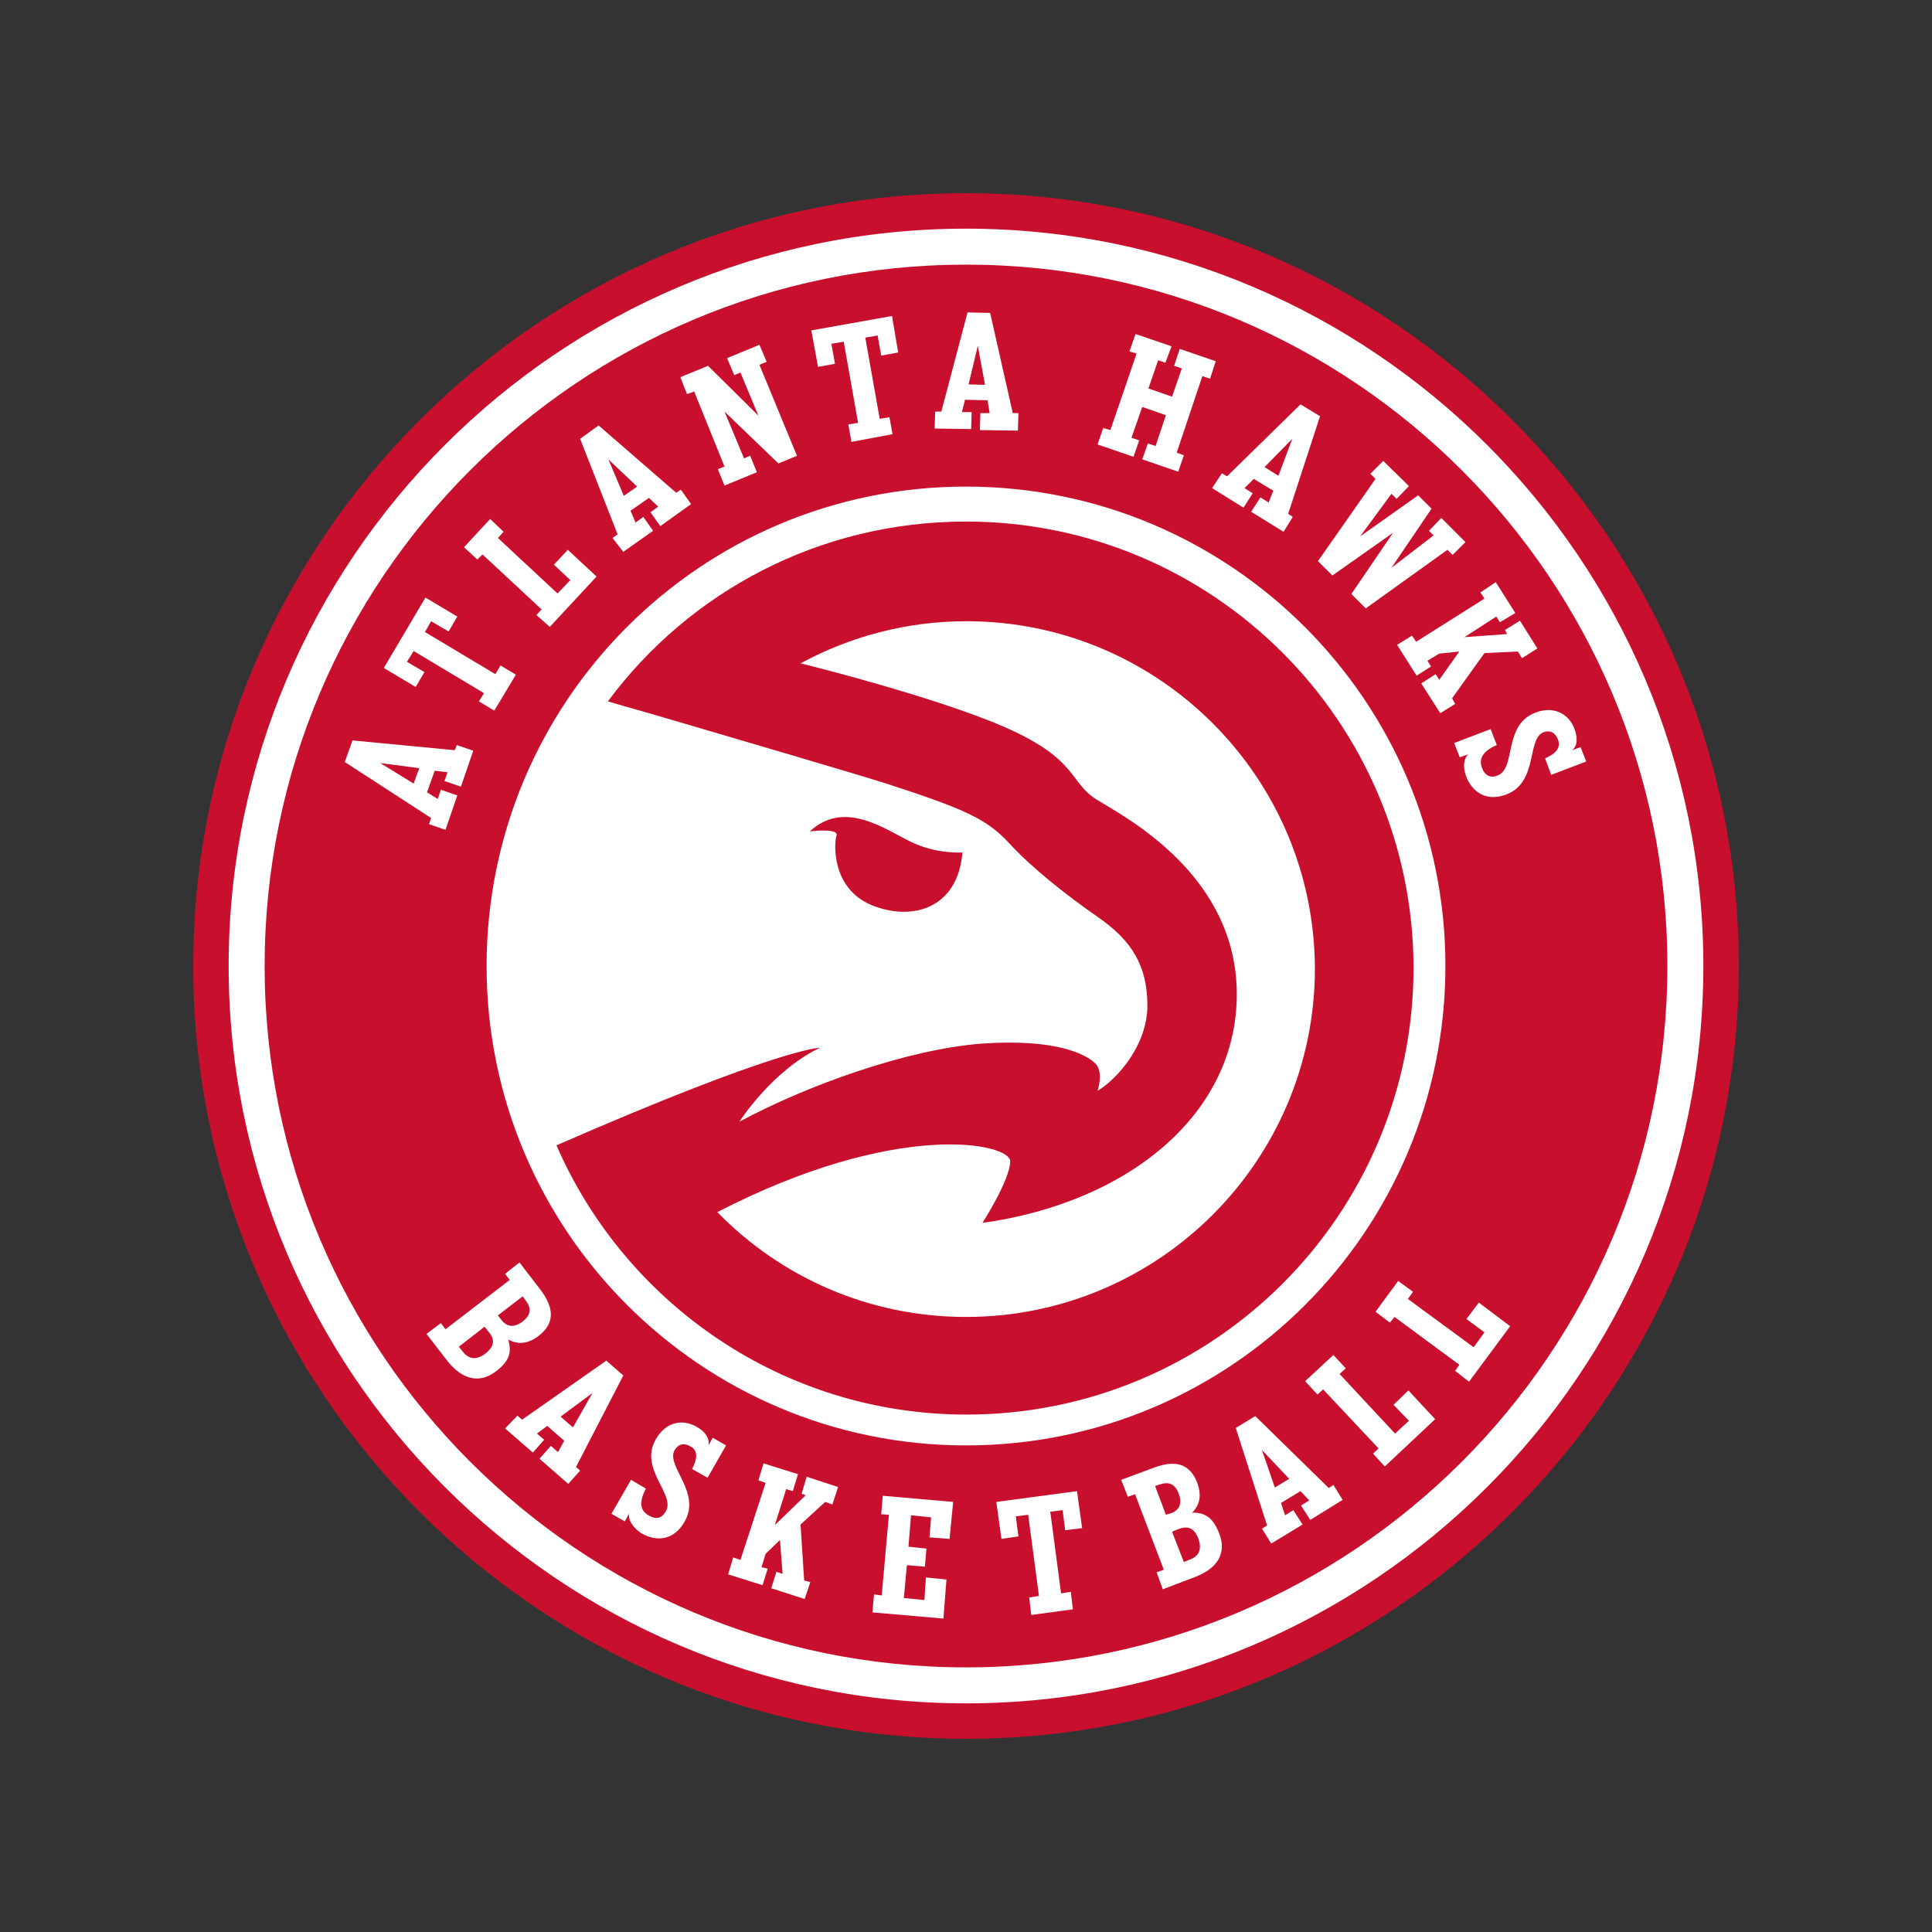
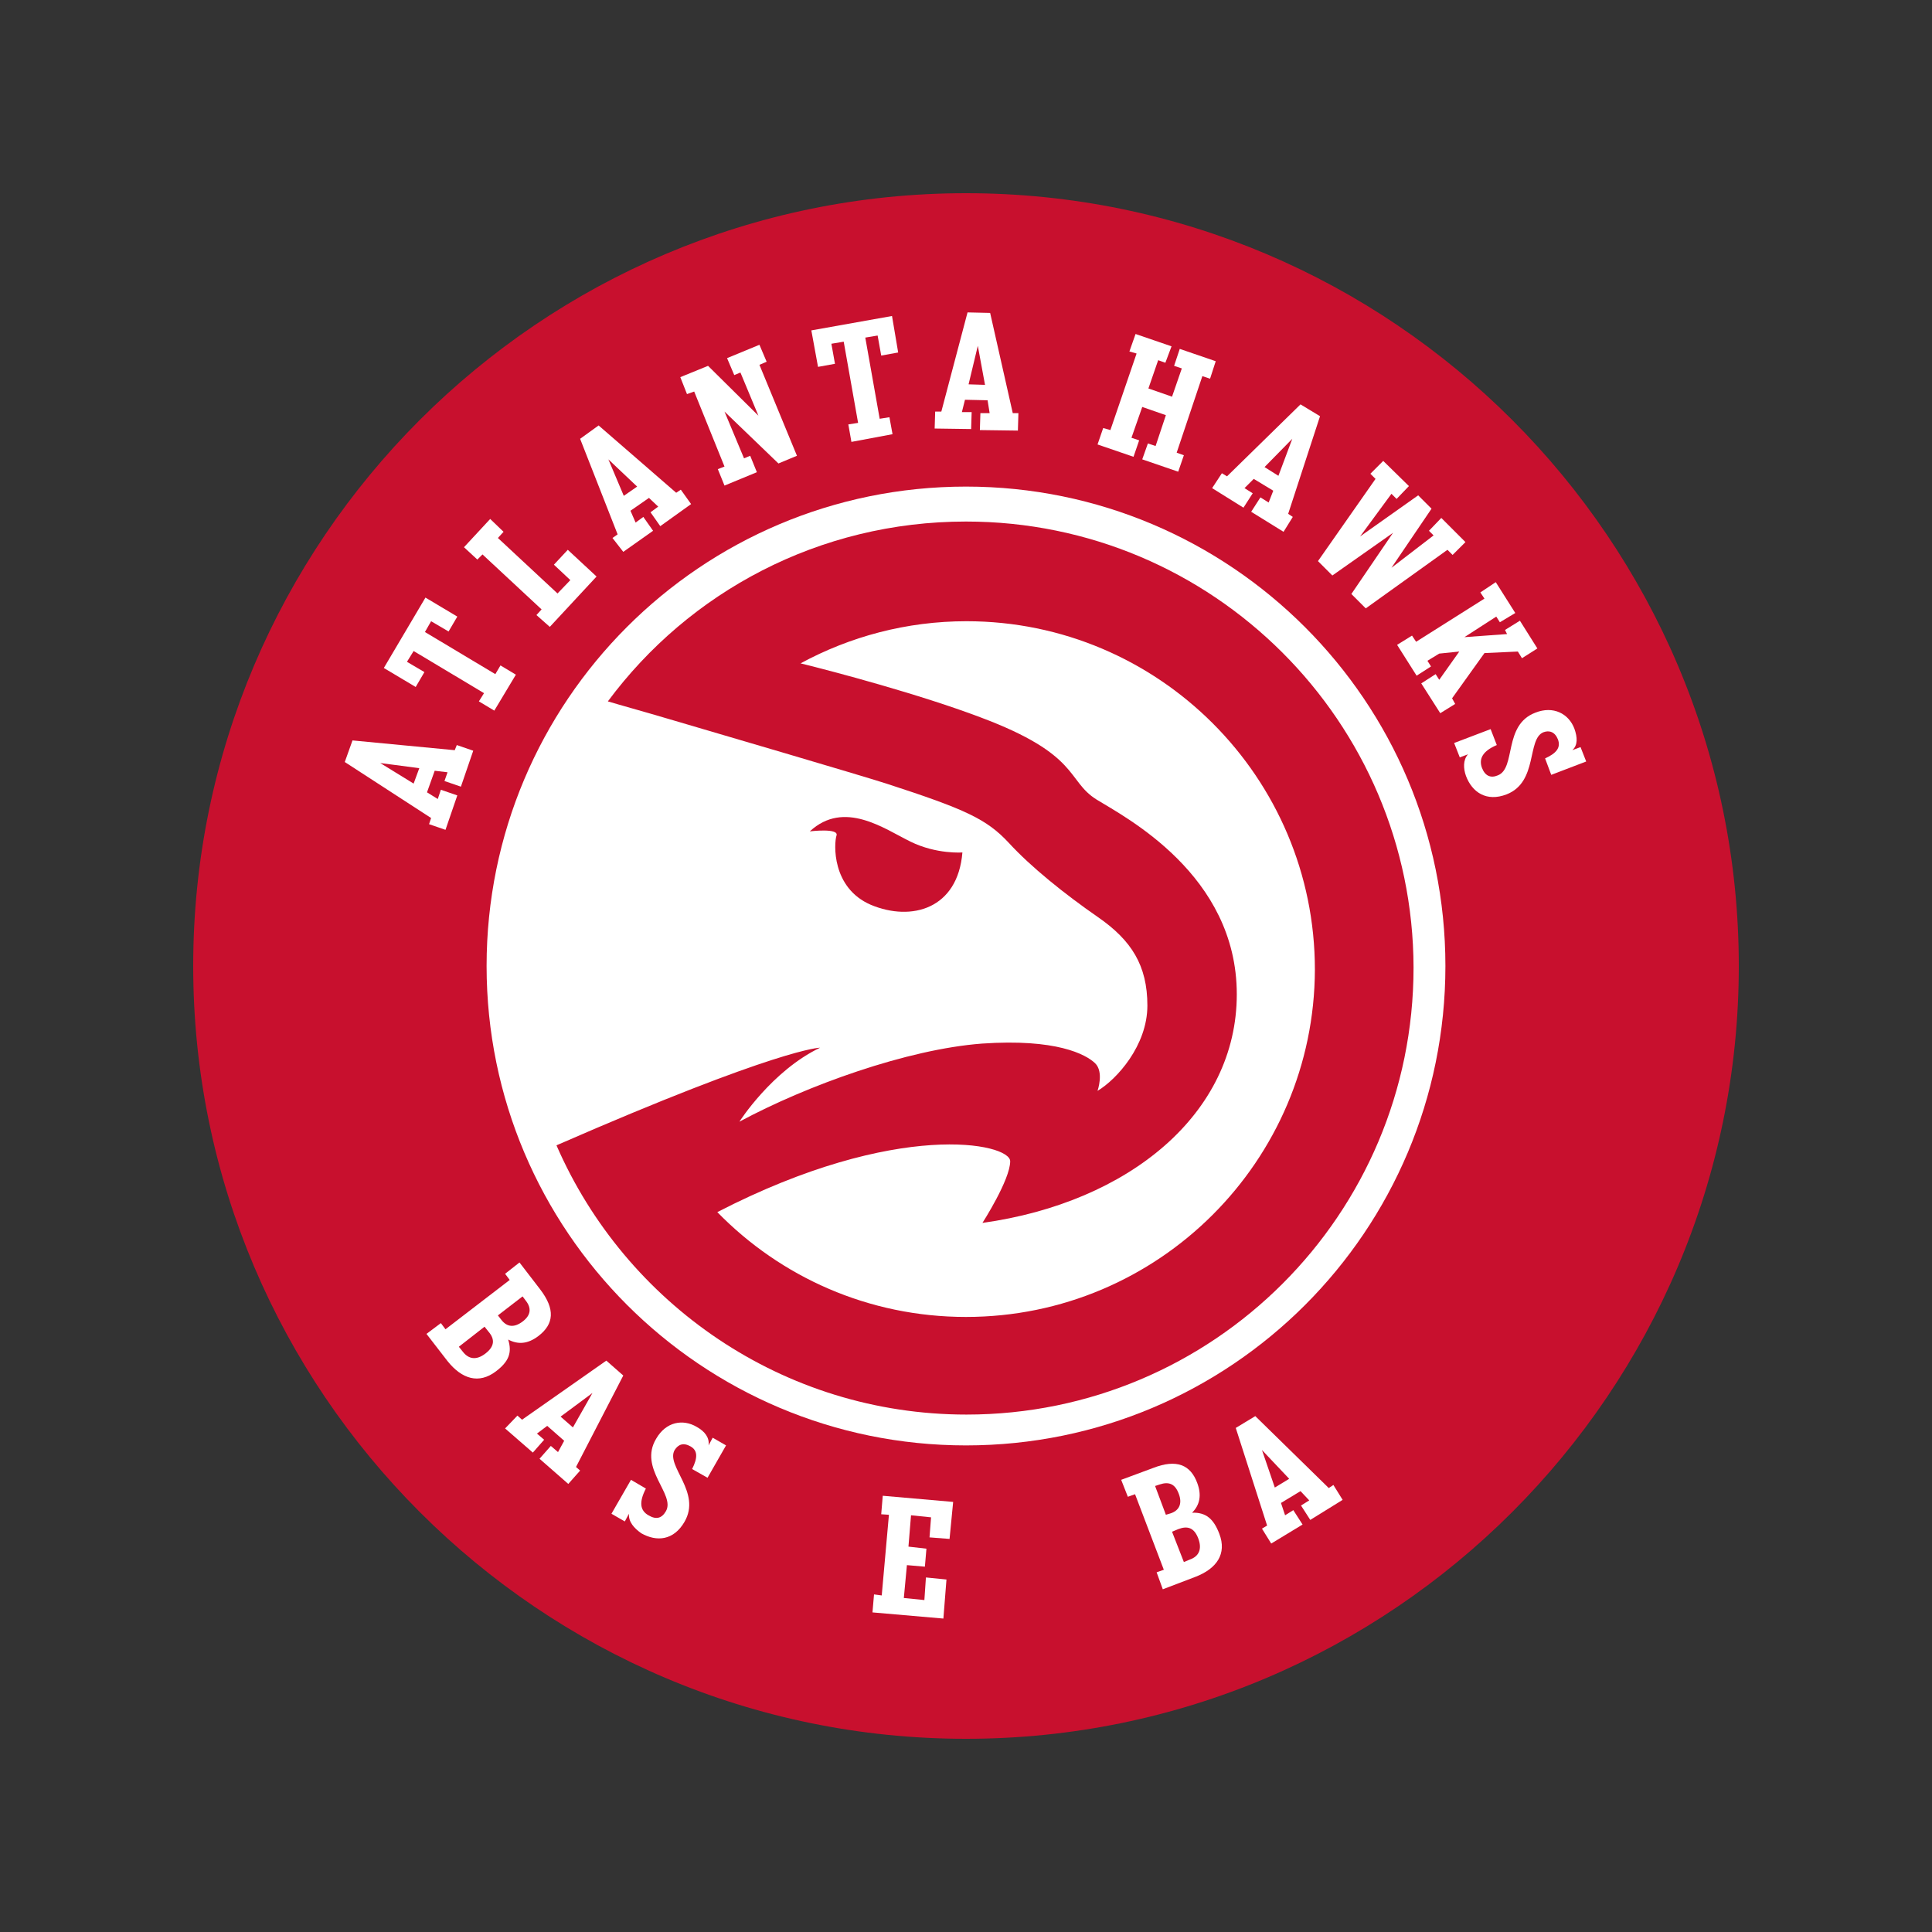
<svg xmlns="http://www.w3.org/2000/svg" width="250" height="250" viewBox="0 0 250 250" fill="none">
  <rect x="0" y="0" width="250" height="250" fill="#333333" stroke="none" />
  <path d="M125 225C69.88 225 25 180.12 25 125C25 69.88 69.88 25 125 25C180.12 25 225 69.88 225 125C225 180.12 180.12 225 125 225Z" fill="#C8102E" />
-   <path d="M125 220.412C72.407 220.412 29.588 177.593 29.588 125C29.588 72.407 72.407 29.588 125 29.588C177.593 29.588 220.412 72.407 220.412 125C220.412 177.593 177.593 220.412 125 220.412Z" fill="white" />
  <path d="M125 215.758C74.933 215.758 34.242 175.067 34.242 125C34.242 74.934 74.933 34.242 125 34.242C175.067 34.242 215.758 74.934 215.758 125C215.758 175.067 175.067 215.758 125 215.758Z" fill="#C8102E" />
  <path d="M187.035 125C187.035 159.242 159.309 187.035 125 187.035C90.758 187.035 62.965 159.242 62.965 125C62.965 90.758 90.692 62.965 125 62.965C159.242 62.965 187.035 90.758 187.035 125Z" fill="white" />
  <path d="M125 67.487C105.984 67.487 89.162 76.596 78.657 90.758C80.186 91.223 83.112 92.021 86.702 93.085C92.354 94.747 111.17 100.266 114.694 101.396C124.934 104.721 127.66 105.984 130.519 109.043C133.378 112.168 137.766 115.691 142.088 118.684C146.41 121.676 148.471 124.934 148.471 130.12C148.471 135.306 144.481 139.694 142.021 141.157C142.021 141.157 142.886 138.697 141.689 137.566C140.492 136.436 136.702 134.375 127.061 135.04C117.42 135.771 104.455 140.426 95.678 145.146C95.678 145.146 99.867 138.564 106.117 135.572C106.117 135.572 100.931 135.572 72.008 148.205C80.918 168.684 101.33 183.045 125.067 183.045C156.981 183.045 182.912 157.181 182.912 125.199C182.846 93.418 156.981 67.487 125 67.487ZM125 170.412C112.367 170.412 100.997 165.226 92.819 156.848C116.157 144.814 130.718 147.939 130.718 150.266C130.718 152.66 127.128 158.245 127.128 158.245C146.144 155.585 160.04 144.082 160.04 128.657C160.04 113.165 145.545 105.718 141.888 103.457C137.965 100.997 139.827 97.673 126.862 92.819C118.949 89.827 107.912 86.902 103.59 85.838C109.973 82.38 117.287 80.386 125.067 80.386C149.934 80.386 170.146 100.598 170.146 125.465C170.08 150.199 149.934 170.412 125 170.412Z" fill="#C8102E" />
  <path d="M124.535 110.306C124.535 110.306 121.21 110.572 117.819 108.909C114.428 107.247 109.242 103.457 104.787 107.58C104.787 107.58 108.577 107.114 108.245 108.112C107.912 109.109 107.58 114.893 112.699 117.088C117.952 119.282 123.936 117.62 124.535 110.306Z" fill="#C8102E" />
  <path d="M57.048 171.21L57.646 172.008L65.957 165.625L65.359 164.827L67.221 163.364L69.88 166.822C71.875 169.415 71.675 171.343 69.681 172.872C68.285 173.936 67.021 174.003 65.758 173.338C66.29 175.066 65.825 176.197 64.162 177.46C61.968 179.122 59.774 178.457 57.912 176.13L55.186 172.606L57.048 171.21ZM59.907 174.933C60.638 175.864 61.636 176.064 62.832 175.133C64.029 174.202 64.029 173.271 63.231 172.34L62.7 171.675L59.375 174.269L59.907 174.933ZM64.894 170.811C65.625 171.742 66.556 171.808 67.62 171.011C68.683 170.213 68.817 169.282 68.019 168.284L67.62 167.753L64.428 170.213L64.894 170.811Z" fill="white" />
  <path d="M66.955 183.178L67.553 183.71L78.457 176.064L80.652 177.992L74.535 189.827L75.067 190.292L73.537 192.021L69.814 188.763L71.277 187.101L72.207 187.899L73.005 186.436L70.811 184.508L69.481 185.505L70.412 186.303L68.95 187.965L65.359 184.84L66.955 183.178ZM74.136 184.707L76.662 180.253L72.54 183.311L74.136 184.707Z" fill="white" />
  <path d="M81.383 195.878L80.851 196.875L79.122 195.878L81.649 191.489L83.577 192.62C82.646 194.415 82.846 195.479 83.91 196.077C84.907 196.675 85.638 196.476 86.17 195.545C87.433 193.351 82.58 190.027 84.907 186.17C86.17 183.976 88.364 183.577 90.16 184.641C91.223 185.239 91.822 186.037 91.689 187.034L92.221 186.037L93.95 187.034L91.556 191.223L89.561 190.093C90.293 188.63 90.293 187.699 89.362 187.167C88.431 186.636 87.766 186.902 87.3 187.633C86.104 189.694 90.825 193.085 88.564 196.941C87.168 199.335 84.973 199.534 82.979 198.404C82.048 197.739 81.317 196.941 81.383 195.878Z" fill="white" />
-   <path d="M94.88 201.529L95.811 201.862L99.069 191.888L98.138 191.556L98.803 189.362L103.258 190.758L102.593 192.952L101.729 192.686L100.266 197.34L104.255 193.484L103.723 193.284L104.388 191.09L108.444 192.42L107.713 194.681L106.782 194.348L103.59 197.274L104.056 204.521L104.854 204.721L104.122 206.915L99.8 205.519L100.465 203.391L101.263 203.657L100.931 199.269L99.069 201.064L98.537 202.792L99.335 202.992L98.67 205.12L94.215 203.723L94.88 201.529Z" fill="white" />
  <path d="M113.098 206.316L114.096 206.449L115.027 196.011L114.029 195.944L114.229 193.551L123.338 194.348L122.872 199.136L120.279 198.936L120.479 196.343L117.886 196.077L117.553 200.133L119.88 200.399L119.681 202.726L117.354 202.527L116.955 206.782L119.614 207.048L119.814 204.122L122.473 204.388L122.074 209.441L112.899 208.644L113.098 206.316Z" fill="white" />
-   <path d="M133.178 206.715L134.441 206.516L133.045 196.011L131.449 196.21L131.782 198.803L129.588 199.136L128.923 194.348L139.362 192.952L140.027 197.739L137.832 198.005L137.5 195.412L135.904 195.612L137.301 206.184L138.564 205.984L138.83 208.245L133.444 208.976L133.178 206.715Z" fill="white" />
  <path d="M149.668 203.457L150.598 203.125L146.875 193.351L145.944 193.683L145.08 191.489L149.202 189.96C152.261 188.763 154.056 189.561 154.92 191.888C155.519 193.484 155.253 194.747 154.255 195.745C156.051 195.678 157.048 196.542 157.779 198.471C158.777 201.064 157.447 202.992 154.654 204.056L150.465 205.652L149.668 203.457ZM151.529 195.811C152.66 195.412 152.992 194.481 152.527 193.285C152.061 192.021 151.263 191.689 150.067 192.088L149.468 192.287L150.864 196.011L151.529 195.811ZM153.989 201.795C155.12 201.396 155.585 200.465 155.053 199.069C154.521 197.673 153.657 197.407 152.46 197.872L151.662 198.205L153.192 202.128L153.989 201.795Z" fill="white" />
  <path d="M163.298 197.806L163.963 197.407L159.907 184.774L162.434 183.245L171.942 192.553L172.54 192.154L173.737 194.082L169.548 196.675L168.351 194.814L169.415 194.149L168.285 192.952L165.758 194.481L166.29 196.077L167.354 195.412L168.551 197.274L164.495 199.734L163.298 197.806ZM166.822 191.356L163.298 187.633L164.96 192.487L166.822 191.356Z" fill="white" />
-   <path d="M177.66 188.098L178.391 187.433L171.21 179.787L170.479 180.452L168.883 178.723L172.54 175.332L174.136 177.061L173.338 177.792L180.519 185.505L182.314 183.843L180.319 181.782L182.247 179.92L185.705 183.643L179.189 189.76L177.66 188.098Z" fill="white" />
-   <path d="M188.298 177.393L188.83 176.596L180.452 170.412L179.854 171.143L177.992 169.747L180.918 165.758L182.846 167.154L182.181 168.085L190.691 174.335L192.088 172.407L189.761 170.678L191.356 168.55L195.412 171.609L190.093 178.79L188.298 177.393Z" fill="white" />
  <path d="M55.519 106.649L55.785 105.851L44.614 98.604L45.612 95.811L58.843 97.075L59.109 96.41L61.237 97.141L59.641 101.795L57.513 101.064L57.912 99.933L56.25 99.734L55.253 102.527L56.649 103.391L57.048 102.194L59.175 102.926L57.646 107.38L55.519 106.649ZM54.255 99.402L49.202 98.737L53.524 101.396L54.255 99.402Z" fill="white" />
  <path d="M61.968 90.758L62.633 89.694L53.524 84.242L52.66 85.638L54.92 86.968L53.79 88.896L49.668 86.436L55.053 77.327L59.176 79.787L58.045 81.715L55.785 80.386L54.987 81.782L64.096 87.234L64.761 86.104L66.755 87.301L63.963 91.955L61.968 90.758Z" fill="white" />
  <path d="M69.415 79.588L70.08 78.856L62.434 71.742L61.769 72.407L60.04 70.811L63.431 67.154L65.16 68.816L64.428 69.614L72.141 76.795L73.803 75.066L71.676 73.072L73.471 71.144L77.194 74.601L71.144 81.117L69.415 79.588Z" fill="white" />
  <path d="M79.255 69.614L79.92 69.149L75.067 56.782L77.46 55.053L87.5 63.763L88.098 63.364L89.428 65.226L85.439 68.085L84.175 66.29L85.173 65.558L83.976 64.428L81.582 66.091L82.247 67.62L83.245 66.888L84.508 68.683L80.652 71.41L79.255 69.614ZM82.447 62.965L78.723 59.441L80.718 64.162L82.447 62.965Z" fill="white" />
  <path d="M92.886 60.705L93.75 60.372L89.827 50.665L88.896 50.997L88.032 48.803L91.622 47.34L98.138 53.79L95.811 48.205L95.013 48.537L94.082 46.343L98.271 44.614L99.202 46.809L98.271 47.208L103.125 58.976L100.731 59.973L93.75 53.258L96.277 59.309L97.075 58.976L97.939 61.104L93.75 62.833L92.886 60.705Z" fill="white" />
  <path d="M109.774 54.92L111.037 54.721L109.176 44.215L107.58 44.481L108.045 47.075L105.851 47.473L104.987 42.753L115.426 40.891L116.223 45.612L114.029 46.011L113.564 43.418L111.968 43.684L113.83 54.189L115.093 53.989L115.492 56.184L110.173 57.181L109.774 54.92Z" fill="white" />
  <path d="M121.011 53.258H121.809L125.199 40.425L128.125 40.492L131.051 53.458H131.782L131.715 55.718L126.795 55.652L126.862 53.458H128.059L127.793 51.795L124.867 51.729L124.468 53.325H125.731L125.665 55.519L120.944 55.452L121.011 53.258ZM127.46 49.8L126.529 44.747L125.332 49.734L127.46 49.8Z" fill="white" />
  <path d="M142.753 55.386L143.684 55.651L147.074 45.745L146.144 45.479L146.941 43.218L151.596 44.814L150.798 46.941L149.867 46.609L148.604 50.266L151.662 51.33L152.926 47.673L151.928 47.34L152.66 45.146L157.314 46.742L156.582 49.003L155.585 48.67L152.261 58.577L153.191 58.91L152.46 61.037L147.806 59.441L148.537 57.38L149.535 57.713L150.864 53.723L147.806 52.66L146.41 56.649L147.407 56.981L146.676 59.109L142.021 57.513L142.753 55.386Z" fill="white" />
  <path d="M158.112 61.237L158.777 61.636L168.285 52.327L170.811 53.856L166.689 66.489L167.287 66.888L166.09 68.817L161.902 66.223L163.098 64.362L164.162 65.027L164.761 63.497L162.234 61.968L161.037 63.165L162.101 63.83L160.904 65.692L156.848 63.165L158.112 61.237ZM165.426 61.569L167.221 56.782L163.63 60.439L165.426 61.569Z" fill="white" />
  <path d="M177.992 61.968L177.327 61.303L178.989 59.641L182.314 62.899L180.718 64.561L180.053 63.896L175.997 69.415L183.511 64.096L185.239 65.825L180.053 73.471L185.505 69.282L184.907 68.683L186.503 67.021L189.628 70.146L187.965 71.808L187.301 71.144L176.729 78.723L174.867 76.862L180.253 68.95L172.407 74.468L170.545 72.606L177.992 61.968Z" fill="white" />
  <path d="M182.713 82.247L183.245 83.045L192.088 77.46L191.556 76.662L193.551 75.332L196.077 79.322L194.082 80.519L193.617 79.787L189.495 82.447L195.013 82.048L194.747 81.516L196.676 80.319L198.936 83.91L196.942 85.173L196.41 84.309L192.088 84.508L187.899 90.359L188.298 91.091L186.37 92.287L183.91 88.431L185.771 87.234L186.237 87.966L188.83 84.309L186.237 84.575L184.707 85.505L185.173 86.237L183.311 87.434L180.785 83.444L182.713 82.247Z" fill="white" />
  <path d="M189.96 97.606L188.896 98.005L188.165 96.144L192.886 94.348L193.684 96.409C191.822 97.207 191.356 98.205 191.755 99.335C192.154 100.399 192.886 100.731 193.816 100.332C196.21 99.402 194.481 93.817 198.67 92.221C200.997 91.29 202.992 92.354 203.723 94.282C204.122 95.412 204.189 96.409 203.457 97.074L204.521 96.675L205.253 98.537L200.731 100.266L199.934 98.138C201.396 97.473 201.995 96.742 201.596 95.678C201.197 94.681 200.465 94.481 199.734 94.747C197.54 95.612 199.069 101.197 194.947 102.793C192.354 103.79 190.492 102.527 189.694 100.399C189.362 99.468 189.295 98.338 189.96 97.606Z" fill="white" />
</svg>